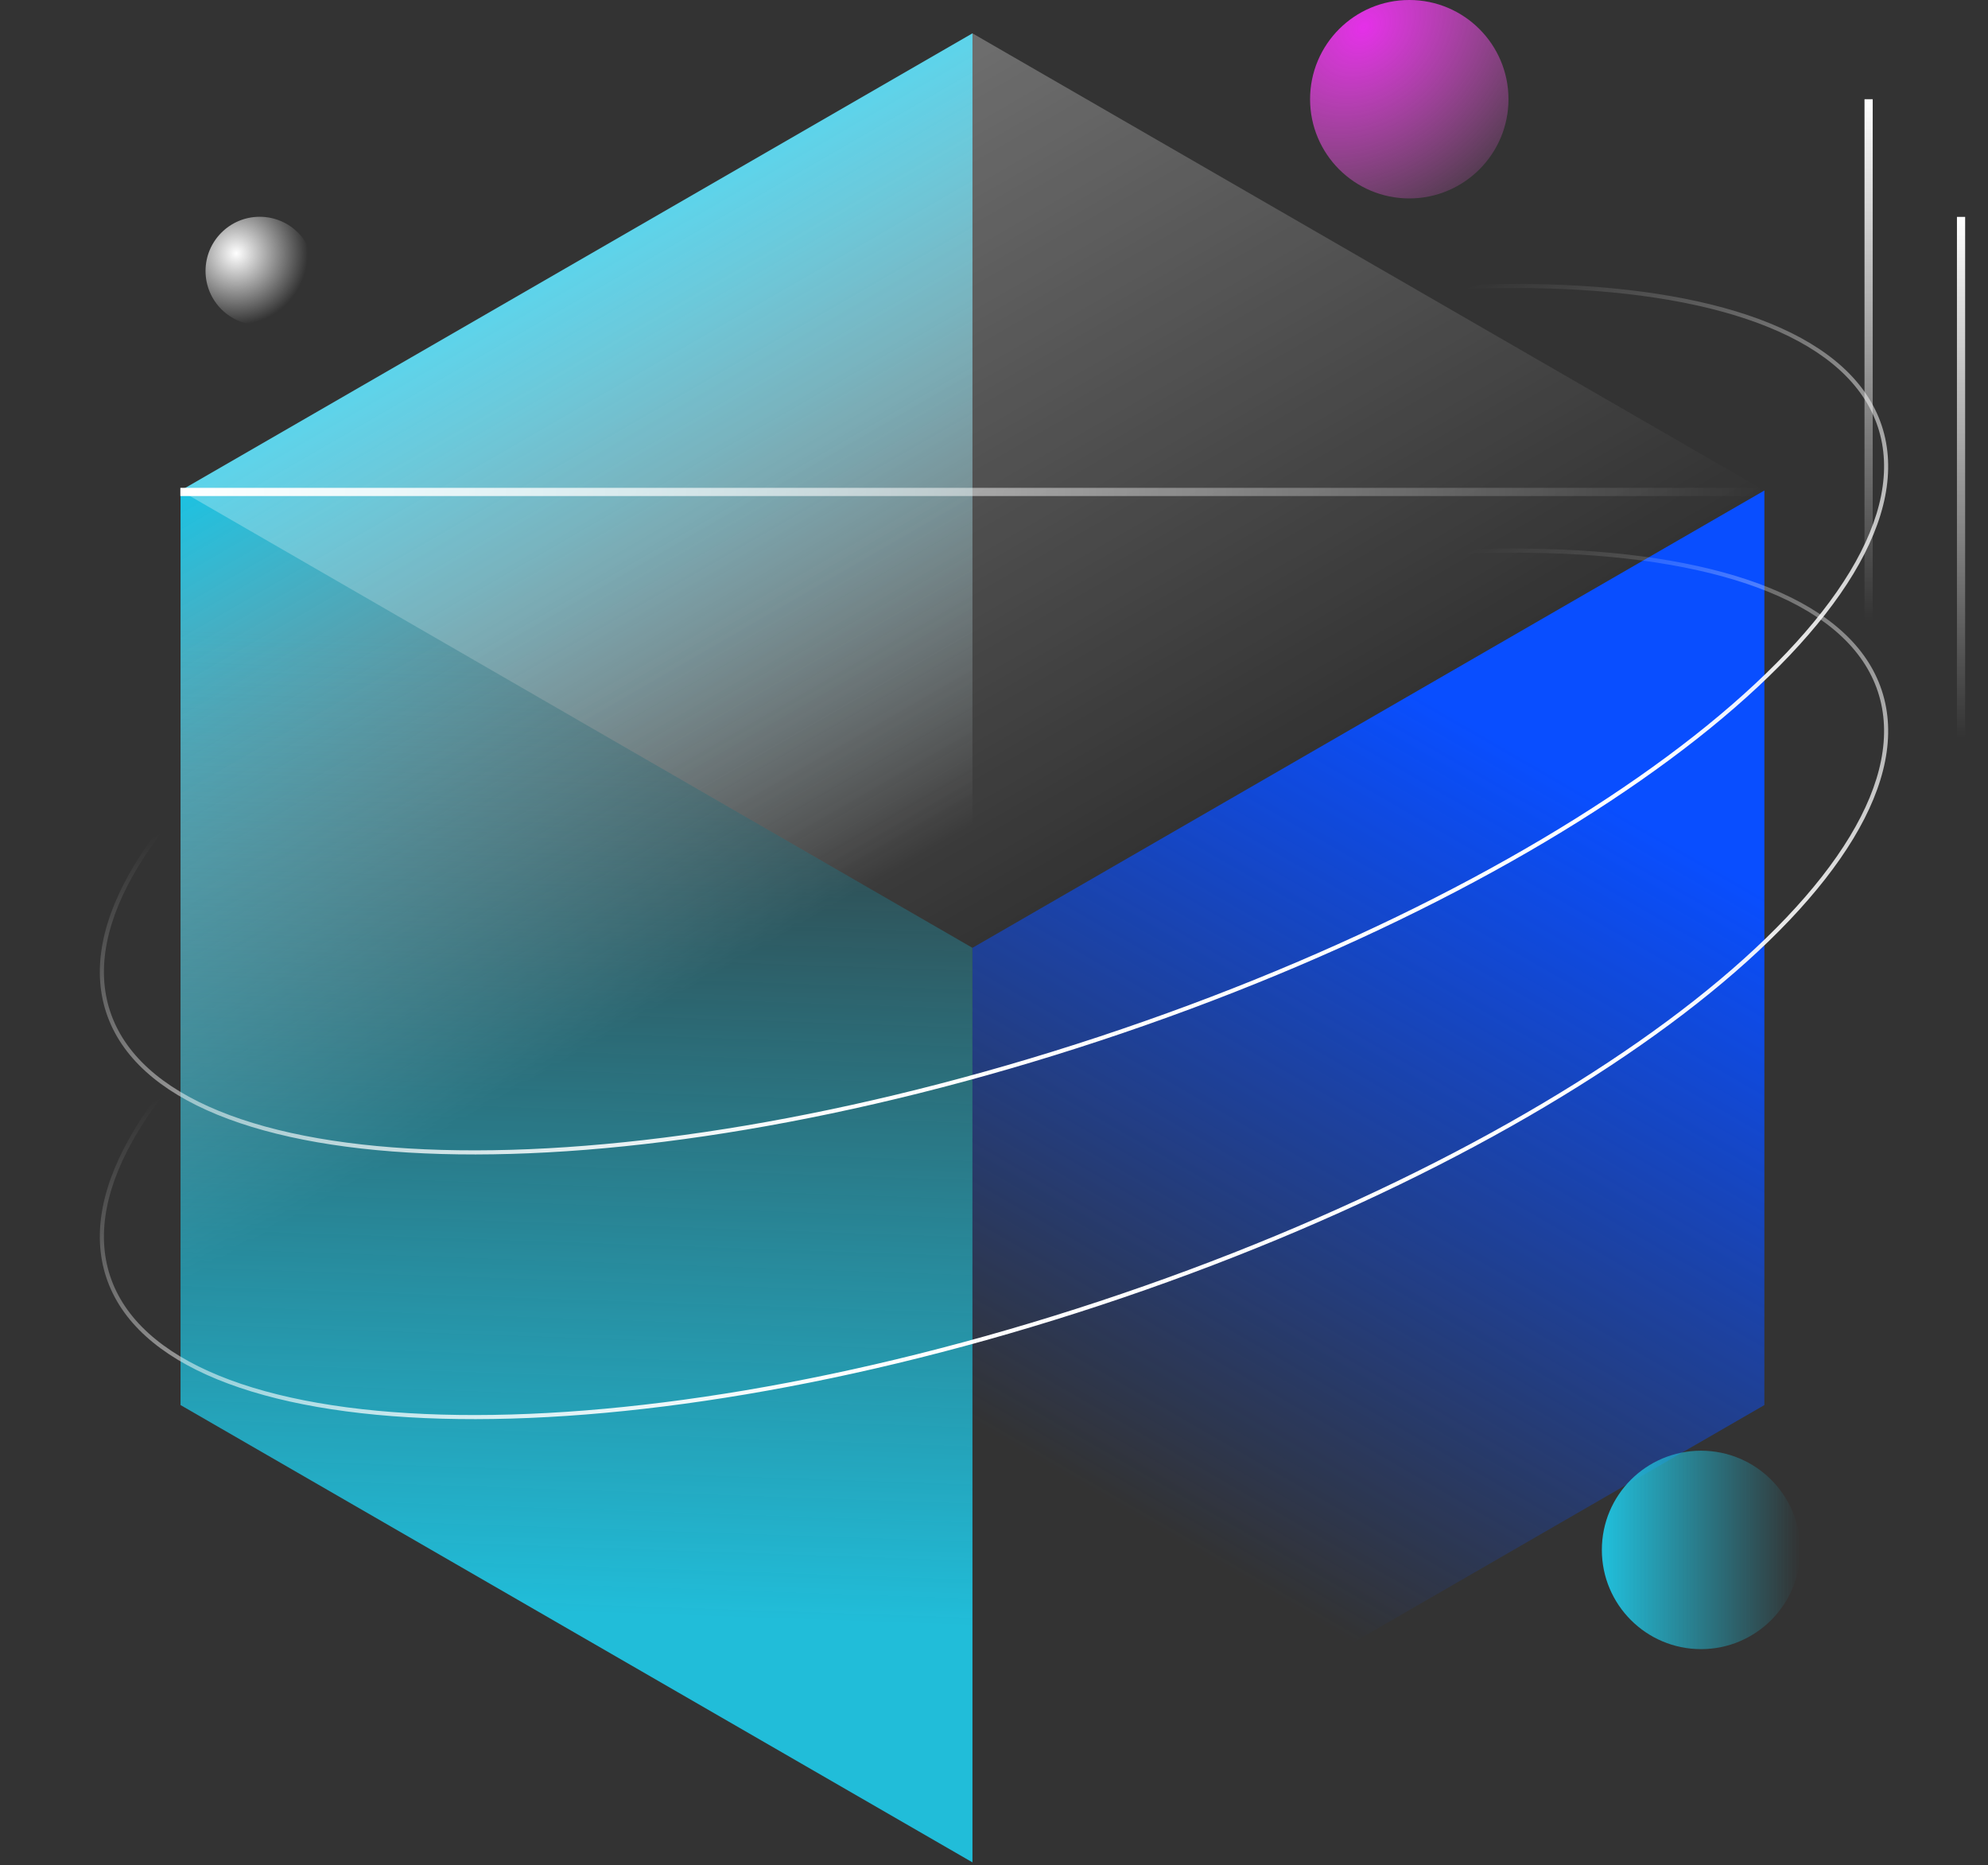
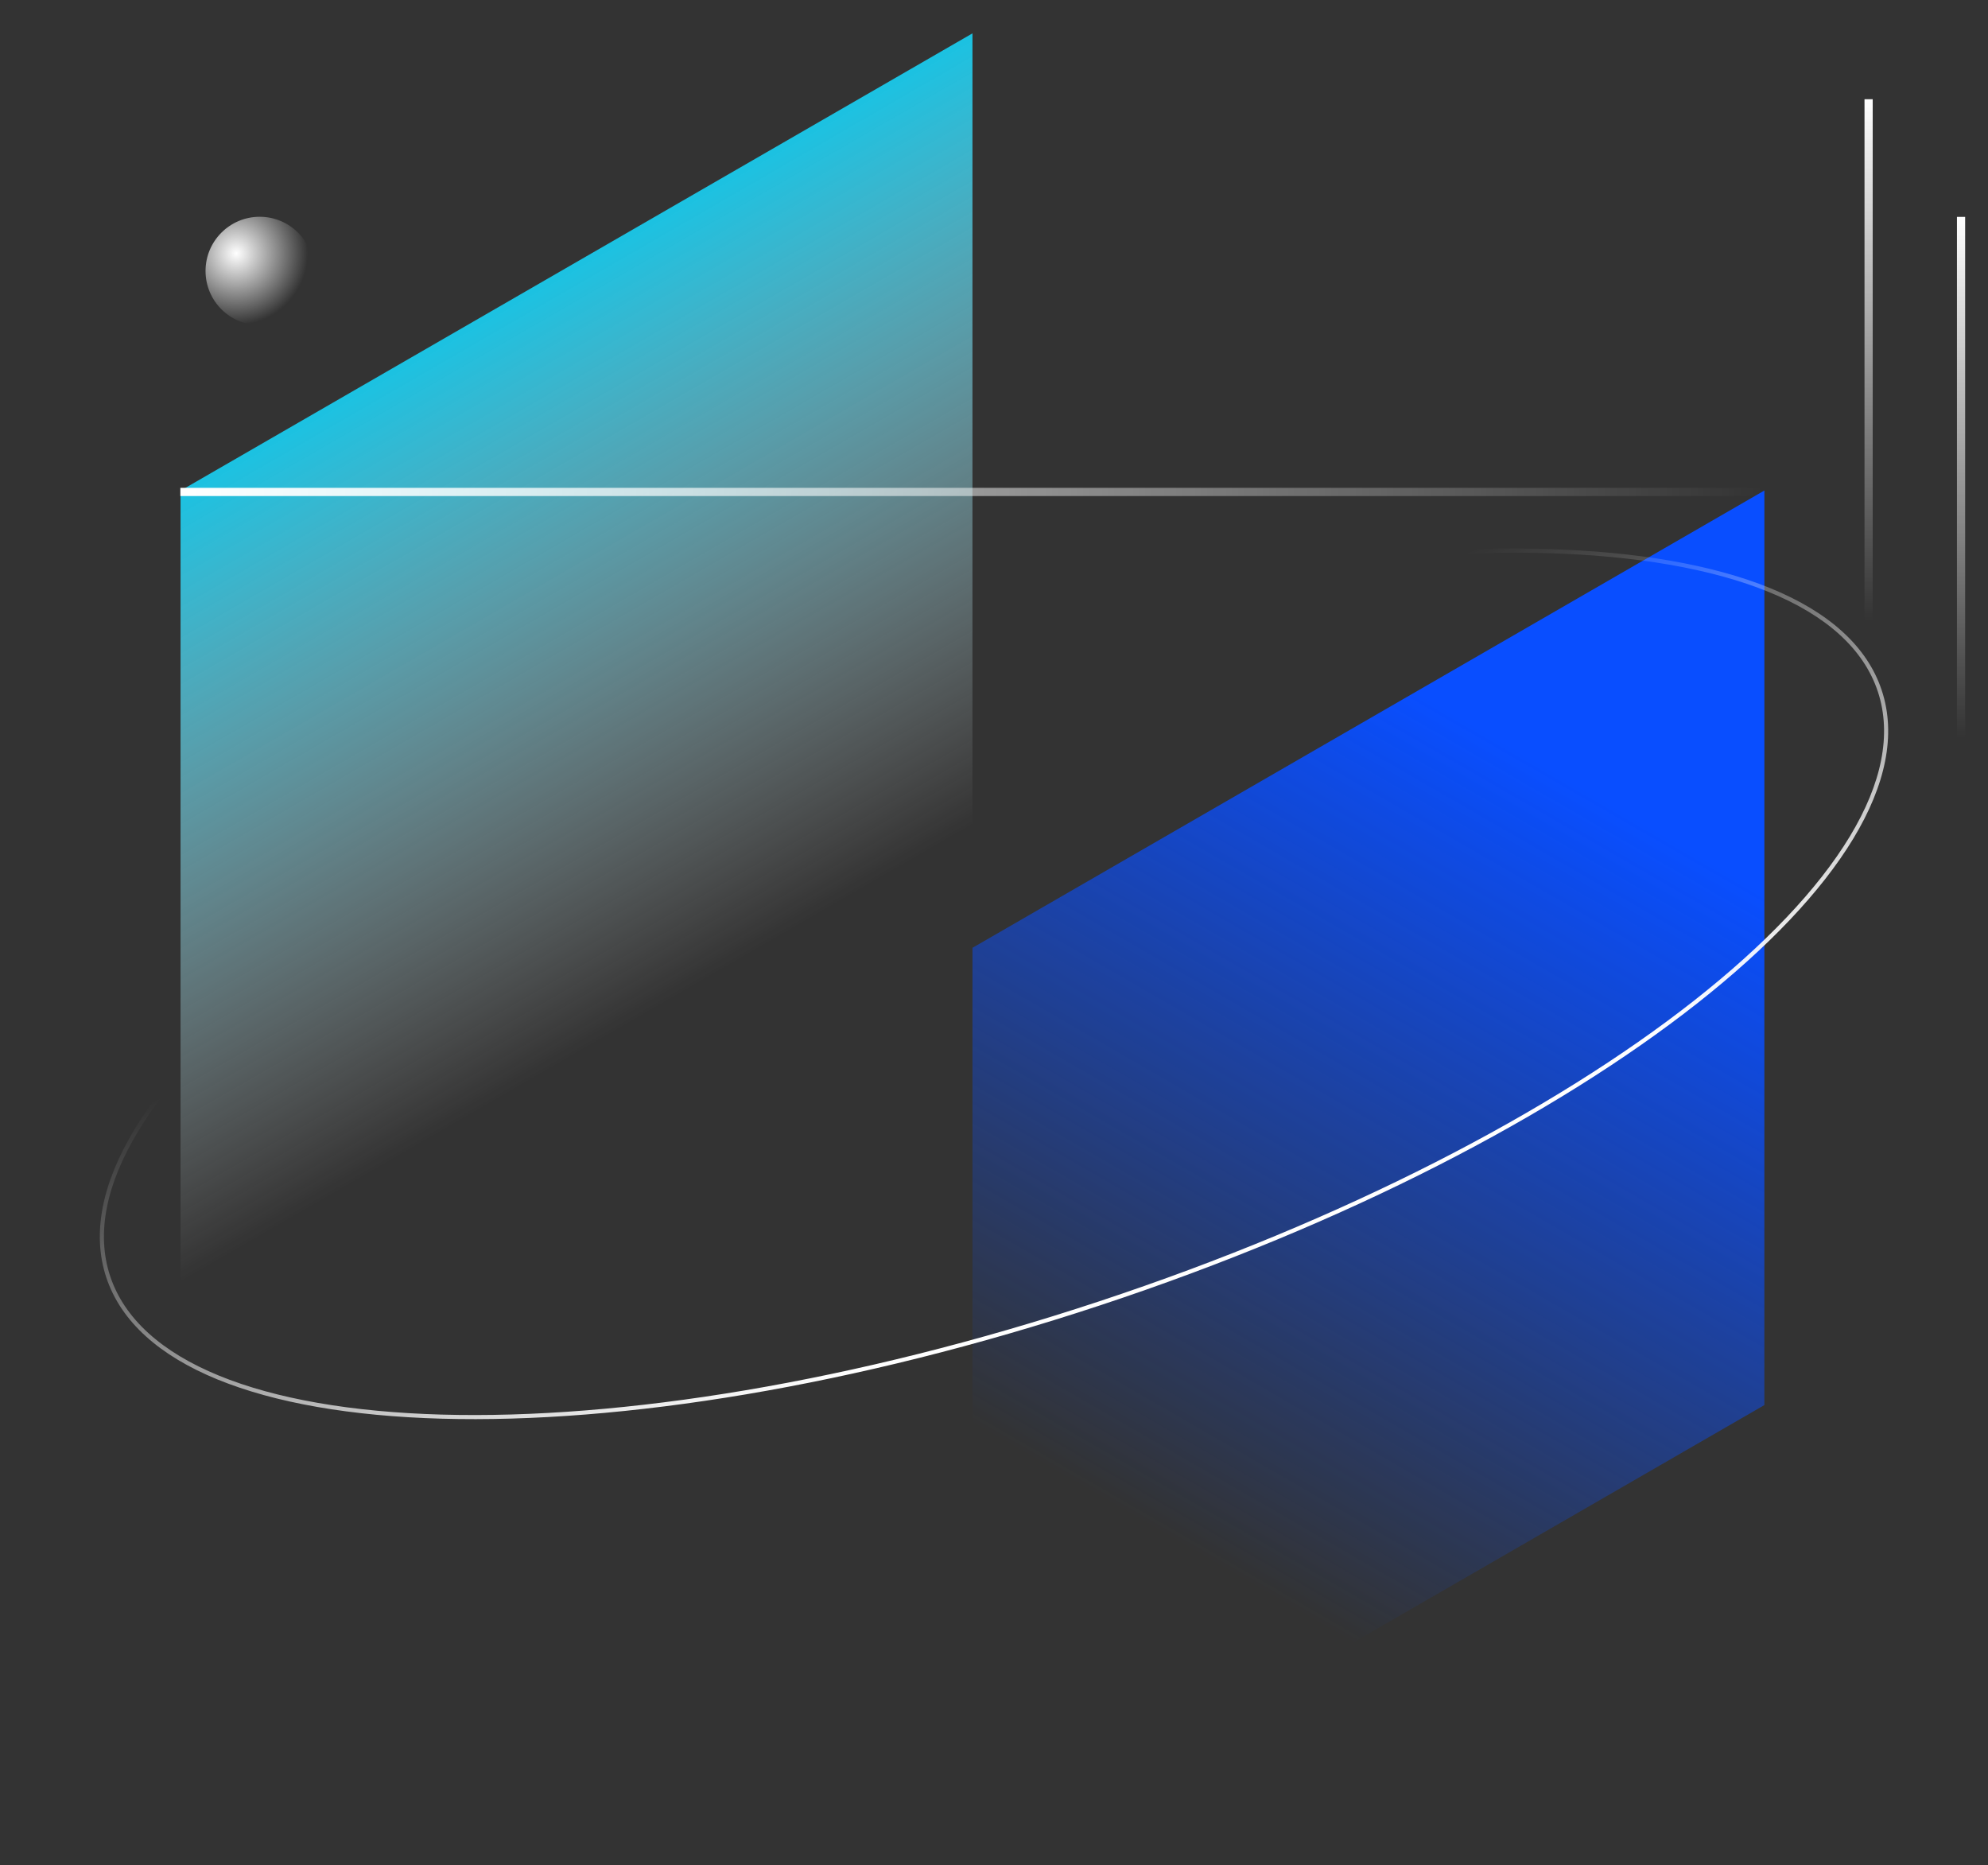
<svg xmlns="http://www.w3.org/2000/svg" width="485" height="455" viewBox="0 0 485 455" fill="none">
  <rect x="0" y="0" width="485" height="455" fill="#333333" stroke="none" />
  <path d="M44.05 119.687L237.248 8.136L237.24 231.225L44.043 342.776L44.05 119.687Z" fill="url(#paint0_linear_33_140)" />
-   <path d="M44.041 119.65L237.239 231.201L237.246 454.29L44.048 342.739L44.041 119.65Z" fill="url(#paint1_linear_33_140)" />
  <path d="M237.25 231.201L430.448 119.65L430.441 342.74L237.243 454.291L237.25 231.201Z" fill="url(#paint2_linear_33_140)" />
-   <path d="M44.041 119.674L237.246 8.135L430.451 119.674L237.246 231.212L44.041 119.674Z" fill="url(#paint3_linear_33_140)" />
  <path fill-rule="evenodd" clip-rule="evenodd" d="M430 121L44 121V119L430 119V121Z" fill="url(#paint4_linear_33_140)" />
  <path fill-rule="evenodd" clip-rule="evenodd" d="M454.873 151.312V24.205H456.873V151.312H454.873Z" fill="url(#paint5_linear_33_140)" />
  <path fill-rule="evenodd" clip-rule="evenodd" d="M477.424 180.014V52.907H479.424V180.014H477.424Z" fill="url(#paint6_linear_33_140)" />
  <path fill-rule="evenodd" clip-rule="evenodd" d="M451.293 204.03C459.069 191.162 461.583 179.157 458.13 168.713C454.678 158.269 445.505 150.126 431.592 144.428C417.683 138.732 399.163 135.536 377.289 134.921C333.548 133.691 276.62 142.785 216.894 162.528C157.167 182.271 106.035 208.897 71.645 235.954C54.447 249.485 41.48 263.089 33.707 275.953C25.931 288.82 23.417 300.826 26.87 311.27C30.322 321.714 39.495 329.856 53.408 335.554C67.317 341.25 85.837 344.446 107.711 345.061C151.452 346.292 208.38 337.198 268.106 317.455C327.833 297.712 378.965 271.085 413.355 244.028C430.553 230.497 443.52 216.893 451.293 204.03ZM268.42 318.404C388.034 278.865 473.395 211.705 459.08 168.399C444.765 125.093 336.194 122.039 216.58 161.578C96.966 201.118 11.605 268.277 25.92 311.584C40.235 354.89 148.806 357.944 268.42 318.404Z" fill="url(#paint7_linear_33_140)" />
-   <path fill-rule="evenodd" clip-rule="evenodd" d="M451.293 139.465C459.069 126.598 461.583 114.593 458.13 104.148C454.678 93.704 445.505 85.562 431.592 79.864C417.683 74.168 399.163 70.972 377.289 70.357C333.548 69.127 276.62 78.22 216.894 97.963C157.167 117.707 106.035 144.333 71.645 171.39C54.447 184.921 41.48 198.525 33.707 211.389C25.931 224.256 23.417 236.262 26.87 246.706C30.322 257.15 39.495 265.292 53.408 270.99C67.317 276.686 85.837 279.882 107.711 280.497C151.452 281.728 208.38 272.634 268.106 252.891C327.833 233.147 378.965 206.521 413.355 179.464C430.553 165.933 443.52 152.329 451.293 139.465ZM268.42 253.84C388.034 214.301 473.395 147.141 459.08 103.835C444.765 60.528 336.194 57.475 216.58 97.014C96.966 136.553 11.605 203.713 25.92 247.019C40.235 290.326 148.806 293.379 268.42 253.84Z" fill="url(#paint8_linear_33_140)" />
  <path d="M76.581 66.097C76.581 73.397 70.663 79.316 63.362 79.316C56.061 79.316 50.143 73.397 50.143 66.097C50.143 58.796 56.061 52.877 63.362 52.877C70.663 52.877 76.581 58.796 76.581 66.097Z" fill="url(#paint9_radial_33_140)" />
-   <path d="M368.015 24.201C368.015 37.567 357.179 48.402 343.813 48.402C330.448 48.402 319.612 37.567 319.612 24.201C319.612 10.835 330.448 0 343.813 0C357.179 0 368.015 10.835 368.015 24.201Z" fill="url(#paint10_radial_33_140)" />
-   <path d="M439.195 378.071C439.195 391.437 428.36 402.273 414.994 402.273C401.628 402.273 390.793 391.437 390.793 378.071C390.793 364.705 401.628 353.87 414.994 353.87C428.36 353.87 439.195 364.705 439.195 378.071Z" fill="url(#paint11_linear_33_140)" />
  <defs>
    <linearGradient id="paint0_linear_33_140" x1="140.649" y1="63.911" x2="224.294" y2="208.768" gradientUnits="userSpaceOnUse">
      <stop stop-color="#1BC2E2" />
      <stop offset="1" stop-color="white" stop-opacity="0" />
    </linearGradient>
    <linearGradient id="paint1_linear_33_140" x1="132.509" y1="393.328" x2="140.643" y2="156.906" gradientUnits="userSpaceOnUse">
      <stop stop-color="#21BDD9" />
      <stop offset="1" stop-color="#21BDD9" stop-opacity="0" />
    </linearGradient>
    <linearGradient id="paint2_linear_33_140" x1="333.849" y1="161.99" x2="229.486" y2="342.725" gradientUnits="userSpaceOnUse">
      <stop stop-color="#094EFF" />
      <stop offset="1" stop-color="#094EFF" stop-opacity="0" />
    </linearGradient>
    <linearGradient id="paint3_linear_33_140" x1="140.643" y1="63.904" x2="237.235" y2="231.219" gradientUnits="userSpaceOnUse">
      <stop stop-color="white" stop-opacity="0.29" />
      <stop offset="1" stop-color="white" stop-opacity="0" />
    </linearGradient>
    <linearGradient id="paint4_linear_33_140" x1="44" y1="119.5" x2="430" y2="119.5" gradientUnits="userSpaceOnUse">
      <stop stop-color="white" />
      <stop offset="1" stop-color="white" stop-opacity="0" />
    </linearGradient>
    <linearGradient id="paint5_linear_33_140" x1="456.373" y1="24.205" x2="456.373" y2="151.312" gradientUnits="userSpaceOnUse">
      <stop stop-color="white" />
      <stop offset="1" stop-color="white" stop-opacity="0" />
    </linearGradient>
    <linearGradient id="paint6_linear_33_140" x1="478.924" y1="52.907" x2="478.924" y2="180.014" gradientUnits="userSpaceOnUse">
      <stop stop-color="white" />
      <stop offset="1" stop-color="white" stop-opacity="0" />
    </linearGradient>
    <linearGradient id="paint7_linear_33_140" x1="258.092" y1="313.704" x2="209.282" y2="196.764" gradientUnits="userSpaceOnUse">
      <stop stop-color="white" />
      <stop offset="1" stop-color="white" stop-opacity="0" />
    </linearGradient>
    <linearGradient id="paint8_linear_33_140" x1="258.092" y1="249.14" x2="209.282" y2="132.2" gradientUnits="userSpaceOnUse">
      <stop stop-color="white" />
      <stop offset="1" stop-color="white" stop-opacity="0" />
    </linearGradient>
    <radialGradient id="paint9_radial_33_140" cx="0" cy="0" r="1" gradientUnits="userSpaceOnUse" gradientTransform="translate(57.645 61.809) rotate(42.51) scale(17.448)">
      <stop stop-color="white" />
      <stop offset="1" stop-color="white" stop-opacity="0" />
    </radialGradient>
    <radialGradient id="paint10_radial_33_140" cx="0" cy="0" r="1" gradientUnits="userSpaceOnUse" gradientTransform="translate(332.694 6.541) rotate(45) scale(54.576 68.691)">
      <stop stop-color="#E530E9" />
      <stop offset="1" stop-color="#FF6FE8" stop-opacity="0" />
    </radialGradient>
    <linearGradient id="paint11_linear_33_140" x1="391.827" y1="378.071" x2="439.195" y2="378.071" gradientUnits="userSpaceOnUse">
      <stop stop-color="#21BDD9" />
      <stop offset="1" stop-color="#21BDD9" stop-opacity="0" />
    </linearGradient>
  </defs>
</svg>